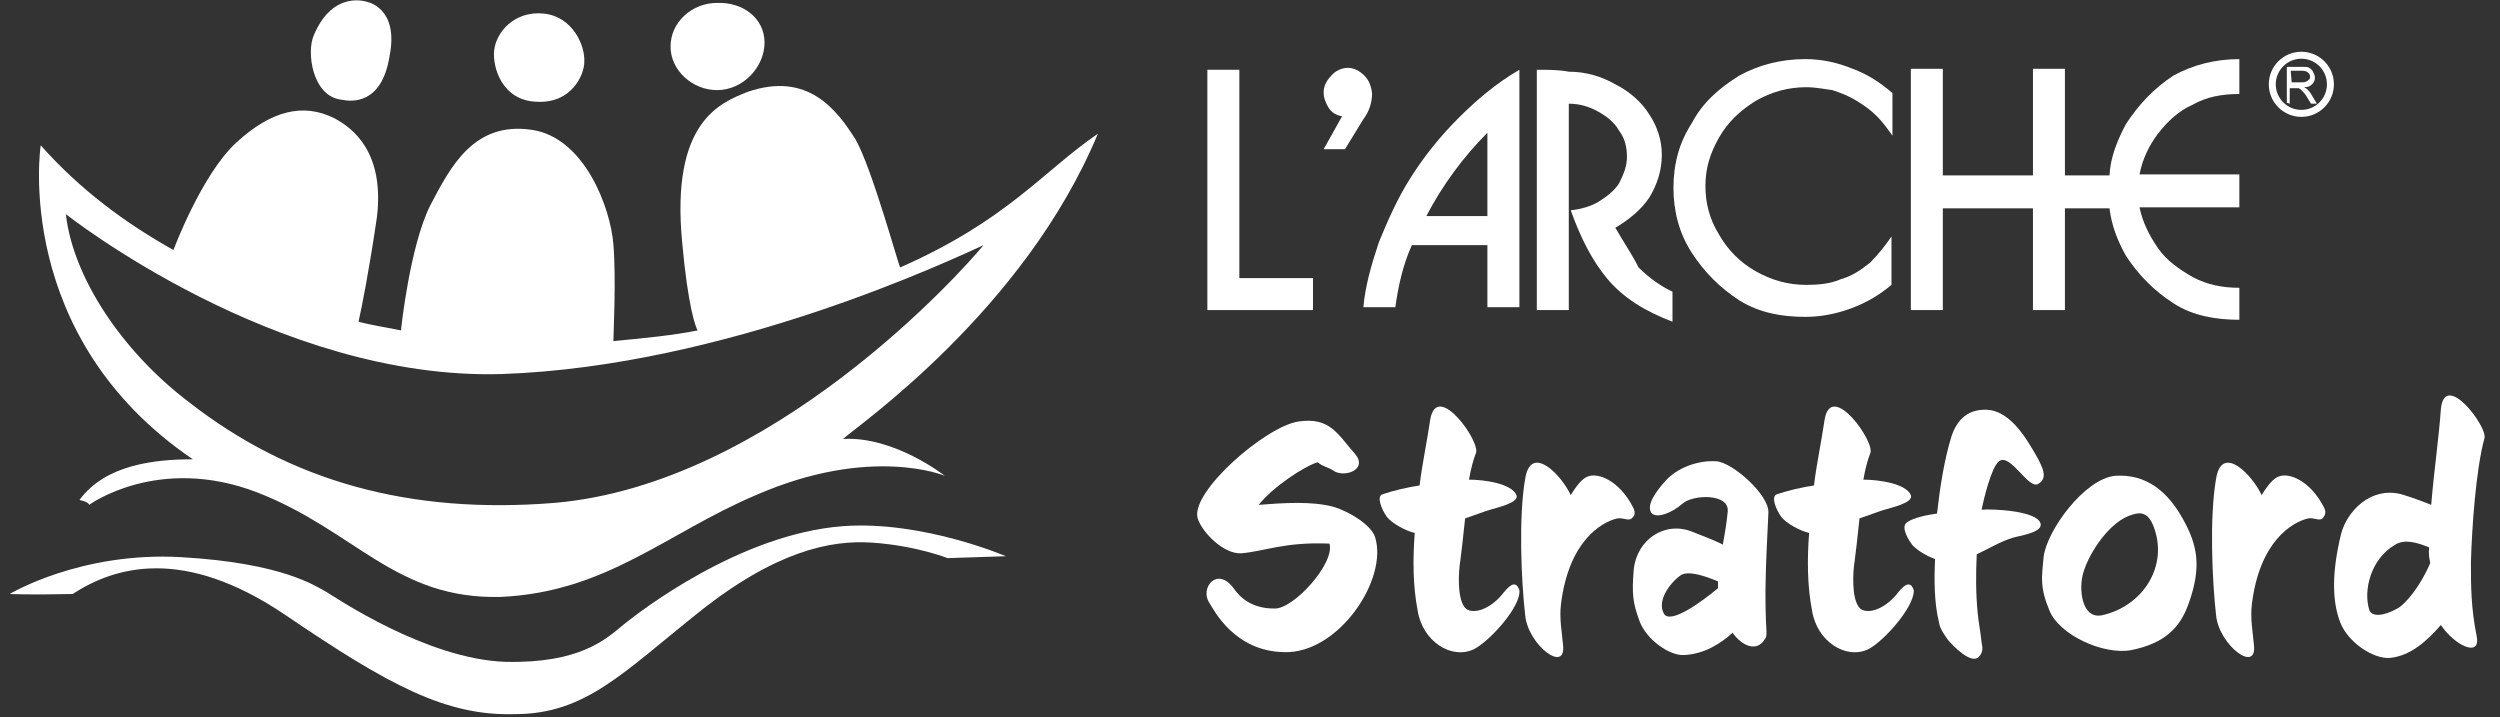
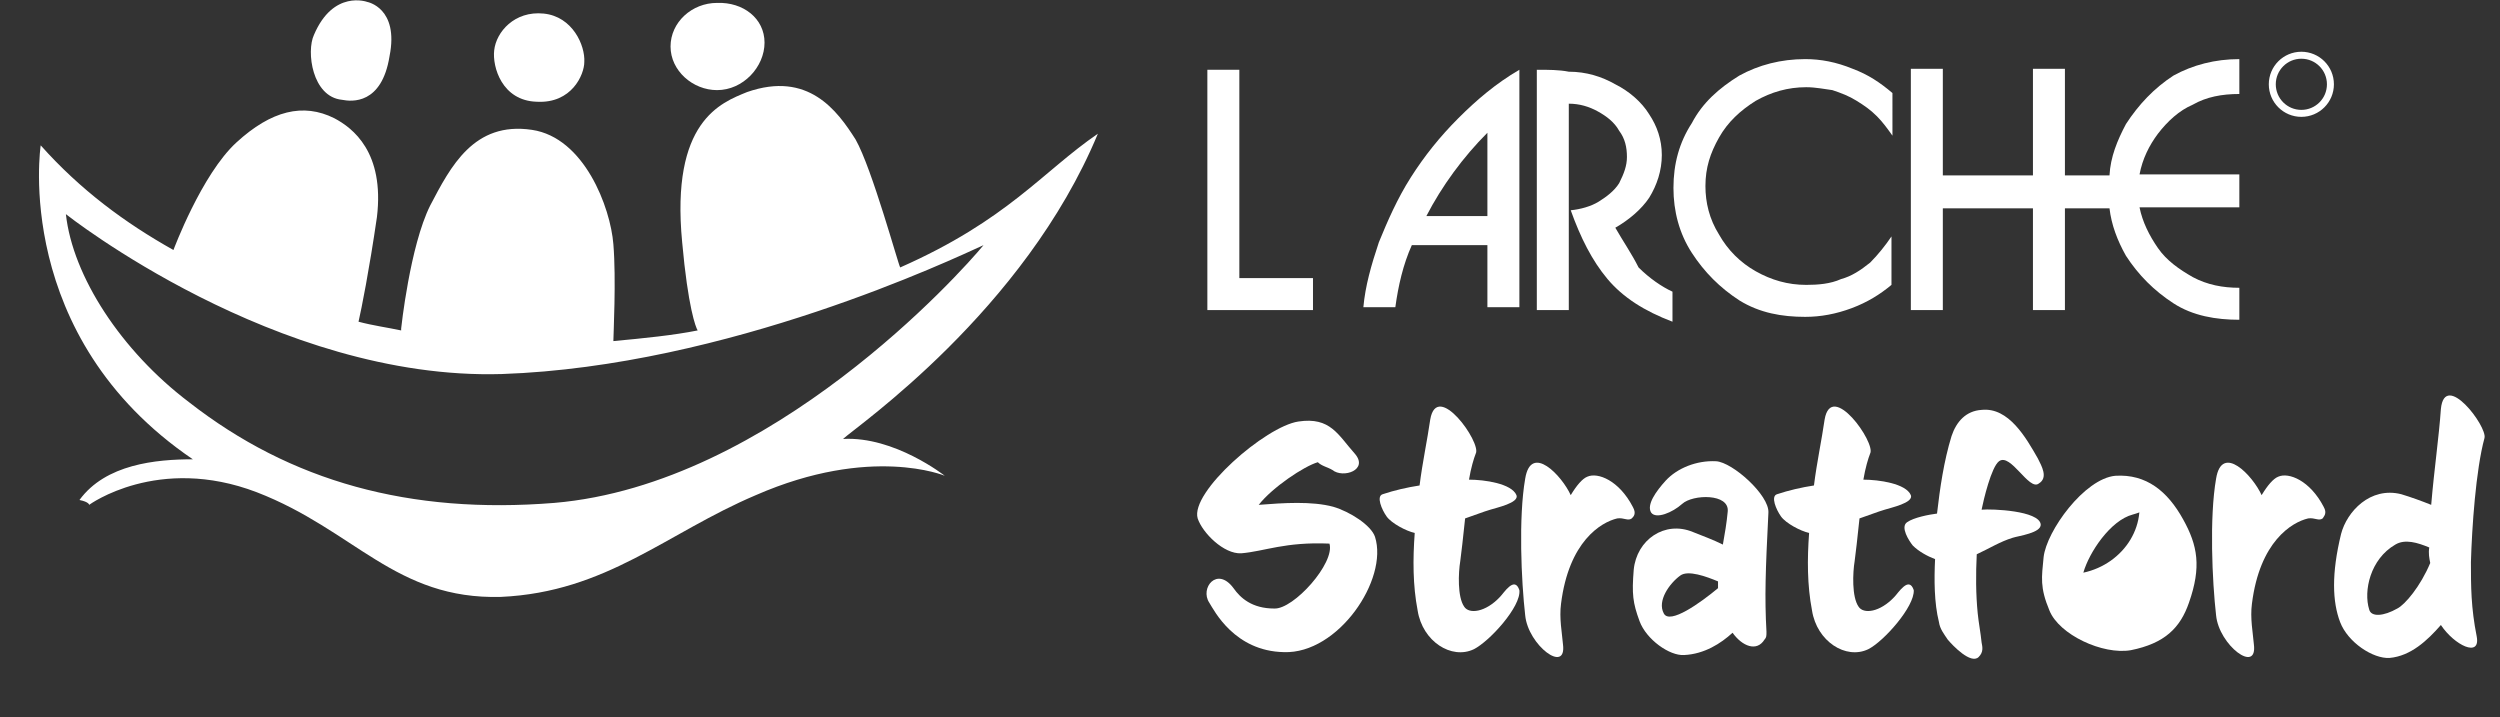
<svg xmlns="http://www.w3.org/2000/svg" version="1.1" id="Calque_1" x="0px" y="0px" width="258" height="74" viewBox="0 0 258 74" style="enable-background:new 0 0 258 74;" xml:space="preserve">
  <rect x="0" y="0" width="258" height="74" fill="#333333" stroke="none" />
  <style type="text/css">
	.st0{fill:#FFFFFF;}
	.st1{fill:none;stroke:#FFFFFF;stroke-width:0.72;stroke-miterlimit:10;}
</style>
  <path class="st0" d="M37.9,0.2c0,0-3.5-1.3-5.5,3.4c-0.8,1.7-0.2,6.4,2.9,6.7c1,0.2,4.1,0.5,4.9-4.5C41.2,0.8,37.9,0.2,37.9,0.2z" />
  <path class="st0" d="M56.1,1.4c-3-0.3-4.9,1.9-5.1,3.8c-0.2,1.7,0.8,5.2,4.4,5.3c3.6,0.2,4.9-2.8,4.9-4.1  C60.4,4.7,59.1,1.7,56.1,1.4z" />
  <path class="st0" d="M57.2,51.9C42.3,53.1,30,49.7,19.5,41.5c-7-5.3-12-13-12.7-19.4c0,0,21.7,17.2,45,16.5  c23.3-0.8,46.6-11.9,49.7-13.3C99.2,28.1,79.6,50,57.2,51.9z M113.3,13.8c-5.7,3.9-9.3,8.9-20.4,13.8c-0.2-0.3-2.9-10.2-4.6-13.2  c-1.9-3-4.9-7.1-11.2-4.9c-2.7,1.1-7.9,3-6.7,15.5c0.6,6.7,1.4,8.8,1.6,9.1c-2.5,0.5-5.5,0.8-8.7,1.1c0-0.6,0.3-6.4,0-10  c-0.3-3.8-3-11-8.4-11.8c-6-0.9-8.4,3.8-10.5,7.8c-2.1,4.2-3,12.7-3,12.7v0.2c-1.4-0.3-2.9-0.5-4.4-0.9c0.3-1.3,1.1-5.3,1.9-10.8  c0.8-6.7-2.5-9.2-4.4-10.2c-3.2-1.6-6.5-0.8-10.1,2.5s-6.5,11.1-6.5,11.1C12.9,23,8.3,19.6,4.2,15c0,0-3,19.7,15.7,32.4  c-3.8,0-9,0.5-11.7,4.2c1,0.2,1,0.5,1,0.5s7.1-5.2,17.3-1.3c10.1,3.9,14.3,11.1,25.2,10.8C62.6,61.1,68.8,55,78,51.1  c11.9-5.2,19.5-2,19.5-2S92.3,45,87,45.3C88.4,44,105.7,32.1,113.3,13.8z" />
-   <path class="st0" d="M1,61.3c0,0,7.3-4.4,17.7-3.8c10.5,0.6,13.9,3,15,3.6c1,0.6,10.3,6.9,18.4,7.2c7.8,0.2,10.5-2.4,12.2-3.8  c1.6-1.3,12-9.4,22.7-10.2c8.2-0.6,16.8,3.1,16.8,3.1l-6,0.2c0,0-3.3-1.3-7.8-1.6c-4.3-0.3-10,0.9-17.9,7.2s-11.7,10.5-19,10.5  c-7.1,0.2-13-3-23.6-10.2s-17.7-5-22-2.2C3,61.4,1,61.3,1,61.3z" />
  <path class="st0" d="M78.9,4.4c0,2.5-2.2,4.9-4.9,4.9c-2.5,0-4.8-2-4.8-4.5s2.2-4.5,4.8-4.5C76.7,0.2,78.9,1.9,78.9,4.4z" />
  <path class="st0" d="M166.7,23.5c1.4-0.8,2.7-1.9,3.5-3.1c0.8-1.3,1.3-2.8,1.3-4.4s-0.5-3-1.3-4.2c-0.8-1.3-2.1-2.4-3.5-3.1  c-1.4-0.8-3-1.3-4.8-1.3c-1-0.2-2.1-0.2-3.3-0.2V32h3.3V10.7c1.1,0,2.1,0.3,3,0.8s1.7,1.1,2.2,2c0.6,0.8,0.8,1.7,0.8,2.7  c0,0.9-0.3,1.7-0.8,2.7c-0.5,0.8-1.3,1.4-2.1,1.9s-1.9,0.8-2.9,0.9c1,2.8,2.2,5.2,3.8,7.1s3.8,3.3,6.7,4.4v-3.1  c-1.1-0.5-2.4-1.4-3.5-2.5C168.4,26.2,167.5,24.9,166.7,23.5z" />
  <path class="st0" d="M127.9,7.2h-3.3V32h10.9v-3.3h-7.6V7.2z" />
-   <path class="st0" d="M140.8,7.8c-0.5-0.5-1.1-0.8-1.7-0.8s-1.3,0.3-1.7,0.8c-0.5,0.5-0.8,1.1-0.8,1.7c0,0.6,0.2,1.1,0.5,1.6  s0.8,0.8,1.4,0.9l-1.9,3.4h2.2l1.9-3.1c0.6-0.8,0.9-1.7,0.9-2.7C141.5,8.9,141.3,8.3,140.8,7.8z" />
  <path class="st0" d="M145.6,18.3c-1.4,2.2-2.4,4.5-3.3,6.7c-0.8,2.4-1.4,4.5-1.6,6.7h3.3c0.3-2.2,0.8-4.4,1.7-6.4h7.8v6.4h3.3V7.2  c-2.4,1.4-4.4,3.1-6.3,5C148.6,14.1,147,16.1,145.6,18.3z M153.5,22.3h-6.3c1.6-3.1,3.8-6.1,6.3-8.6V22.3z" />
  <path class="st0" d="M186.3,6.1c-2.5,0-4.8,0.6-6.8,1.7c-2.1,1.3-3.8,2.8-4.9,4.9c-1.3,2-1.9,4.2-1.9,6.7c0,2.4,0.6,4.7,1.9,6.7  c1.3,2,2.9,3.6,4.9,4.9c2.1,1.3,4.4,1.7,6.8,1.7c1.6,0,3.2-0.3,4.8-0.9s2.9-1.4,4.1-2.4v-5c-0.6,0.9-1.4,1.9-2.2,2.7  c-1,0.8-1.9,1.4-3,1.7c-1.1,0.5-2.4,0.6-3.6,0.6c-1.9,0-3.6-0.5-5.2-1.4c-1.6-0.9-2.9-2.2-3.8-3.8c-1-1.6-1.4-3.3-1.4-5  c0-1.9,0.5-3.4,1.4-5s2.2-2.8,3.8-3.8c1.6-0.9,3.3-1.4,5.2-1.4c1,0,1.9,0.2,2.7,0.3c0.9,0.3,1.7,0.6,2.5,1.1s1.4,0.9,2.1,1.6  c0.6,0.6,1.1,1.3,1.6,2V9.6c-1.3-1.1-2.5-1.9-4.1-2.5C189.5,6.4,187.9,6.1,186.3,6.1z" />
  <path class="st0" d="M219.4,12.8c-0.9,1.7-1.6,3.4-1.7,5.3h-4.6v-11h-3.3v11h-9.3v-11h-3.3V32h3.3V21.5h9.3V32h3.3V21.5h4.6  c0.2,1.7,0.8,3.3,1.7,4.9c1.3,2,2.9,3.6,4.9,4.9s4.4,1.7,6.8,1.7v-3.3c-1.7,0-3.3-0.3-4.8-1.1c-1.4-0.8-2.7-1.7-3.6-3  c-0.9-1.3-1.6-2.7-1.9-4.2h10.3V18h-10.3c0.3-1.6,1-3,1.9-4.2c1-1.3,2.2-2.4,3.6-3c1.4-0.8,3-1.1,4.8-1.1V6.1  c-2.5,0-4.8,0.6-6.8,1.7C222.3,9.1,220.7,10.8,219.4,12.8z" />
  <circle class="st1" cx="237.5" cy="8.7" r="3" />
  <g>
-     <path class="st0" d="M236,10.6V6.9h1.6c0.3,0,0.6,0,0.7,0.1c0.2,0.1,0.3,0.2,0.4,0.4c0.1,0.2,0.2,0.4,0.2,0.6   c0,0.3-0.1,0.5-0.3,0.7S238.2,9,237.8,9c0.1,0.1,0.2,0.1,0.3,0.2c0.1,0.1,0.3,0.3,0.4,0.5l0.6,1h-0.6L238,9.9   c-0.1-0.2-0.3-0.4-0.4-0.5s-0.2-0.2-0.2-0.2c-0.1,0-0.1-0.1-0.2-0.1c-0.1,0-0.1,0-0.3,0h-0.6v1.6L236,10.6L236,10.6z M236.5,8.5h1   c0.2,0,0.4,0,0.5-0.1c0.1,0,0.2-0.1,0.3-0.2c0.1-0.1,0.1-0.2,0.1-0.3c0-0.2-0.1-0.3-0.2-0.4c-0.1-0.1-0.3-0.2-0.6-0.2h-1.2   L236.5,8.5L236.5,8.5z" />
-   </g>
+     </g>
  <g>
    <path class="st0" d="M132.5,67.3c-5.1-0.1-7.2-4.3-7.7-5.1c-1-1.5,0.8-3.8,2.5-1.5c0.7,1,1.9,2.1,4.2,2.1c2,0.1,6.3-4.7,5.7-6.7   c-4.6-0.2-6.7,0.8-9.1,1c-1.8,0.1-4-2.1-4.5-3.6c-0.8-2.7,7-9.5,10.4-10c3.3-0.5,4.1,1.4,5.8,3.3c1.5,1.7-1.2,2.6-2.3,1.7   c-0.5-0.3-1.1-0.4-1.5-0.8c-1.4,0.4-4.7,2.6-6.1,4.4c2.5-0.2,5.5-0.4,7.7,0.2c1.7,0.5,3.9,1.9,4.3,3.1   C143.3,59.8,138.1,67.5,132.5,67.3z" />
    <path class="st0" d="M152.1,67c-2.3,1.1-5.3-0.8-5.8-4c-0.5-2.6-0.5-5.3-0.3-8c-0.9-0.2-2.4-1-2.9-1.7c-0.5-0.7-1.1-2.1-0.4-2.3   c1.2-0.4,2.5-0.7,3.8-0.9c0.3-2.4,0.8-4.7,1.1-6.8c0.7-4.1,5.3,2.4,4.7,3.5c-0.2,0.5-0.5,1.5-0.7,2.7c1.6,0,4.4,0.4,4.9,1.6   c0.3,0.8-2.1,1.3-2.7,1.5c-0.7,0.2-1.7,0.6-2.6,0.9c-0.2,1.9-0.4,3.7-0.5,4.4c-0.2,1.2-0.3,3.7,0.4,4.7c0.5,0.8,2.2,0.6,3.7-1   c0.4-0.4,1.5-2.2,2-0.7C157,62.6,153.7,66.2,152.1,67z" />
    <path class="st0" d="M168.4,53.5c-0.4,0.3-0.8-0.1-1.5,0c-1.7,0.4-5,2.4-5.8,8.8c-0.2,1.5,0.1,3,0.2,4.2c0.4,3.1-3.6,0.1-3.9-3   c-0.4-3.5-0.7-10.1,0-14.1c0.6-3.7,3.8-0.3,4.7,1.7c0.6-1,1.2-1.7,1.7-1.9c1.1-0.5,3.3,0.4,4.7,3.1C168.9,53,168.6,53.3,168.4,53.5   z" />
    <path class="st0" d="M182.3,65.2c0,0.4,0,0.6-0.2,0.8c-0.8,1.3-2.3,0.7-3.3-0.7c-1.2,1.1-2.9,2.2-5,2.3c-1.5,0.1-3.9-1.6-4.6-3.5   c-0.7-1.9-0.8-2.8-0.6-5.3c0.3-3.1,3.2-5.1,6.1-3.9c1,0.4,2.1,0.8,3.1,1.3c0.2-1.1,0.4-2.3,0.5-3.4c0.2-1.9-3.6-1.8-4.7-0.8   c-1,0.9-2.7,1.6-3.2,0.9c-0.5-0.8,0.5-2.2,1.5-3.3c1.2-1.3,3.2-2.1,5.2-2c1.7,0.1,5.5,3.5,5.4,5.3   C182.2,58.9,182.1,61.6,182.3,65.2z M173.4,59.4c-1.1,0.8-2.4,2.6-1.7,3.9c0.6,1.2,3.8-1.1,5.6-2.6c0-0.2,0-0.5,0-0.7   C176.1,59.5,174.2,58.8,173.4,59.4z" />
    <path class="st0" d="M192.8,67c-2.3,1.1-5.3-0.8-5.8-4c-0.5-2.6-0.5-5.3-0.3-8c-0.9-0.2-2.4-1-2.9-1.7c-0.5-0.7-1.1-2.1-0.4-2.3   c1.2-0.4,2.5-0.7,3.8-0.9c0.3-2.4,0.8-4.7,1.1-6.8c0.7-4.1,5.3,2.4,4.7,3.5c-0.2,0.5-0.5,1.5-0.7,2.7c1.6,0,4.4,0.4,4.9,1.6   c0.3,0.8-2.1,1.3-2.7,1.5c-0.7,0.2-1.7,0.6-2.6,0.9c-0.2,1.9-0.4,3.7-0.5,4.4c-0.2,1.2-0.3,3.7,0.4,4.7c0.5,0.8,2.2,0.6,3.7-1   c0.4-0.4,1.5-2.2,2-0.7C197.6,62.6,194.4,66.2,192.8,67z" />
    <path class="st0" d="M206.3,47.6c-0.8,0.6-1.6,4-1.8,5c1.1-0.1,5.9,0.1,6.1,1.5c0.1,0.9-2.3,1.2-2.9,1.4c-1.3,0.4-2.4,1.1-3.7,1.7   c-0.1,2-0.1,4.1,0.1,6.1c0.1,1,0.3,2,0.4,3c0.1,0.5,0.2,1-0.3,1.5c-0.8,0.8-2.7-1.2-3.2-1.8c-0.4-0.6-0.8-1.1-0.9-1.8   c-0.5-2-0.5-4.4-0.4-6.5c-0.8-0.3-1.7-0.8-2.3-1.4c-0.4-0.5-1.3-1.9-0.6-2.4c0.7-0.5,2.3-0.8,3.1-0.9c0.3-2.6,0.7-5.4,1.5-8   c0.5-1.5,1.5-2.6,3.1-2.7c2.8-0.3,4.6,2.9,5.8,5c0.4,0.8,1.1,2,0.1,2.6C209.4,50.7,207.5,46.7,206.3,47.6z" />
-     <path class="st0" d="M219.9,67.1c-2.9,0.5-7.4-1.6-8.4-4.1c-1-2.4-0.8-3.4-0.6-5.5c0.3-2.7,4.2-8.1,7.4-8.4c3.2-0.2,5.4,1.6,7,4.5   c1.5,2.7,1.9,4.9,0.6,8.6C225,64.8,223.4,66.4,219.9,67.1z M220.1,53.1c-2.3,0.6-4.5,3.9-5.1,6c-0.5,1.6-0.2,4.8,1.9,4.4   c4.2-0.9,7-5.1,5.3-9.3C221.7,53,221,52.8,220.1,53.1z" />
+     <path class="st0" d="M219.9,67.1c-2.9,0.5-7.4-1.6-8.4-4.1c-1-2.4-0.8-3.4-0.6-5.5c0.3-2.7,4.2-8.1,7.4-8.4c3.2-0.2,5.4,1.6,7,4.5   c1.5,2.7,1.9,4.9,0.6,8.6C225,64.8,223.4,66.4,219.9,67.1z M220.1,53.1c-2.3,0.6-4.5,3.9-5.1,6c4.2-0.9,7-5.1,5.3-9.3C221.7,53,221,52.8,220.1,53.1z" />
    <path class="st0" d="M239.7,53.5c-0.4,0.3-0.8-0.1-1.5,0c-1.7,0.4-5,2.4-5.8,8.8c-0.2,1.5,0.1,3,0.2,4.2c0.4,3.1-3.6,0.1-3.9-3   c-0.4-3.5-0.7-10.1,0-14.1c0.6-3.7,3.8-0.3,4.7,1.7c0.6-1,1.2-1.7,1.7-1.9c1.1-0.5,3.3,0.4,4.7,3.1C240.2,53,239.8,53.3,239.7,53.5   z" />
    <path class="st0" d="M255,58c0,2.5,0,4.7,0.6,7.7c0.4,2.2-2.3,0.9-3.7-1.2c-1.4,1.6-3.1,3.2-5.3,3.4c-1.7,0.1-4.3-1.6-5.1-3.7   c-0.8-2.1-0.9-5,0.1-9.1c0.6-2.3,3-4.9,6.2-4.1c1,0.3,2.1,0.7,3.1,1.1c0.3-3.6,0.8-7,1-9.9c0.4-4,4.8,1.8,4.5,3   C255.5,48.5,255.1,54.5,255,58z M250.7,56.5c-1.2-0.5-2.5-0.9-3.5-0.3c-2.6,1.5-3.3,4.8-2.7,6.7c0.2,0.8,1.5,0.7,2.9-0.1   c0.8-0.4,2.4-2.3,3.4-4.7C250.7,57.6,250.6,57.1,250.7,56.5z" />
  </g>
</svg>